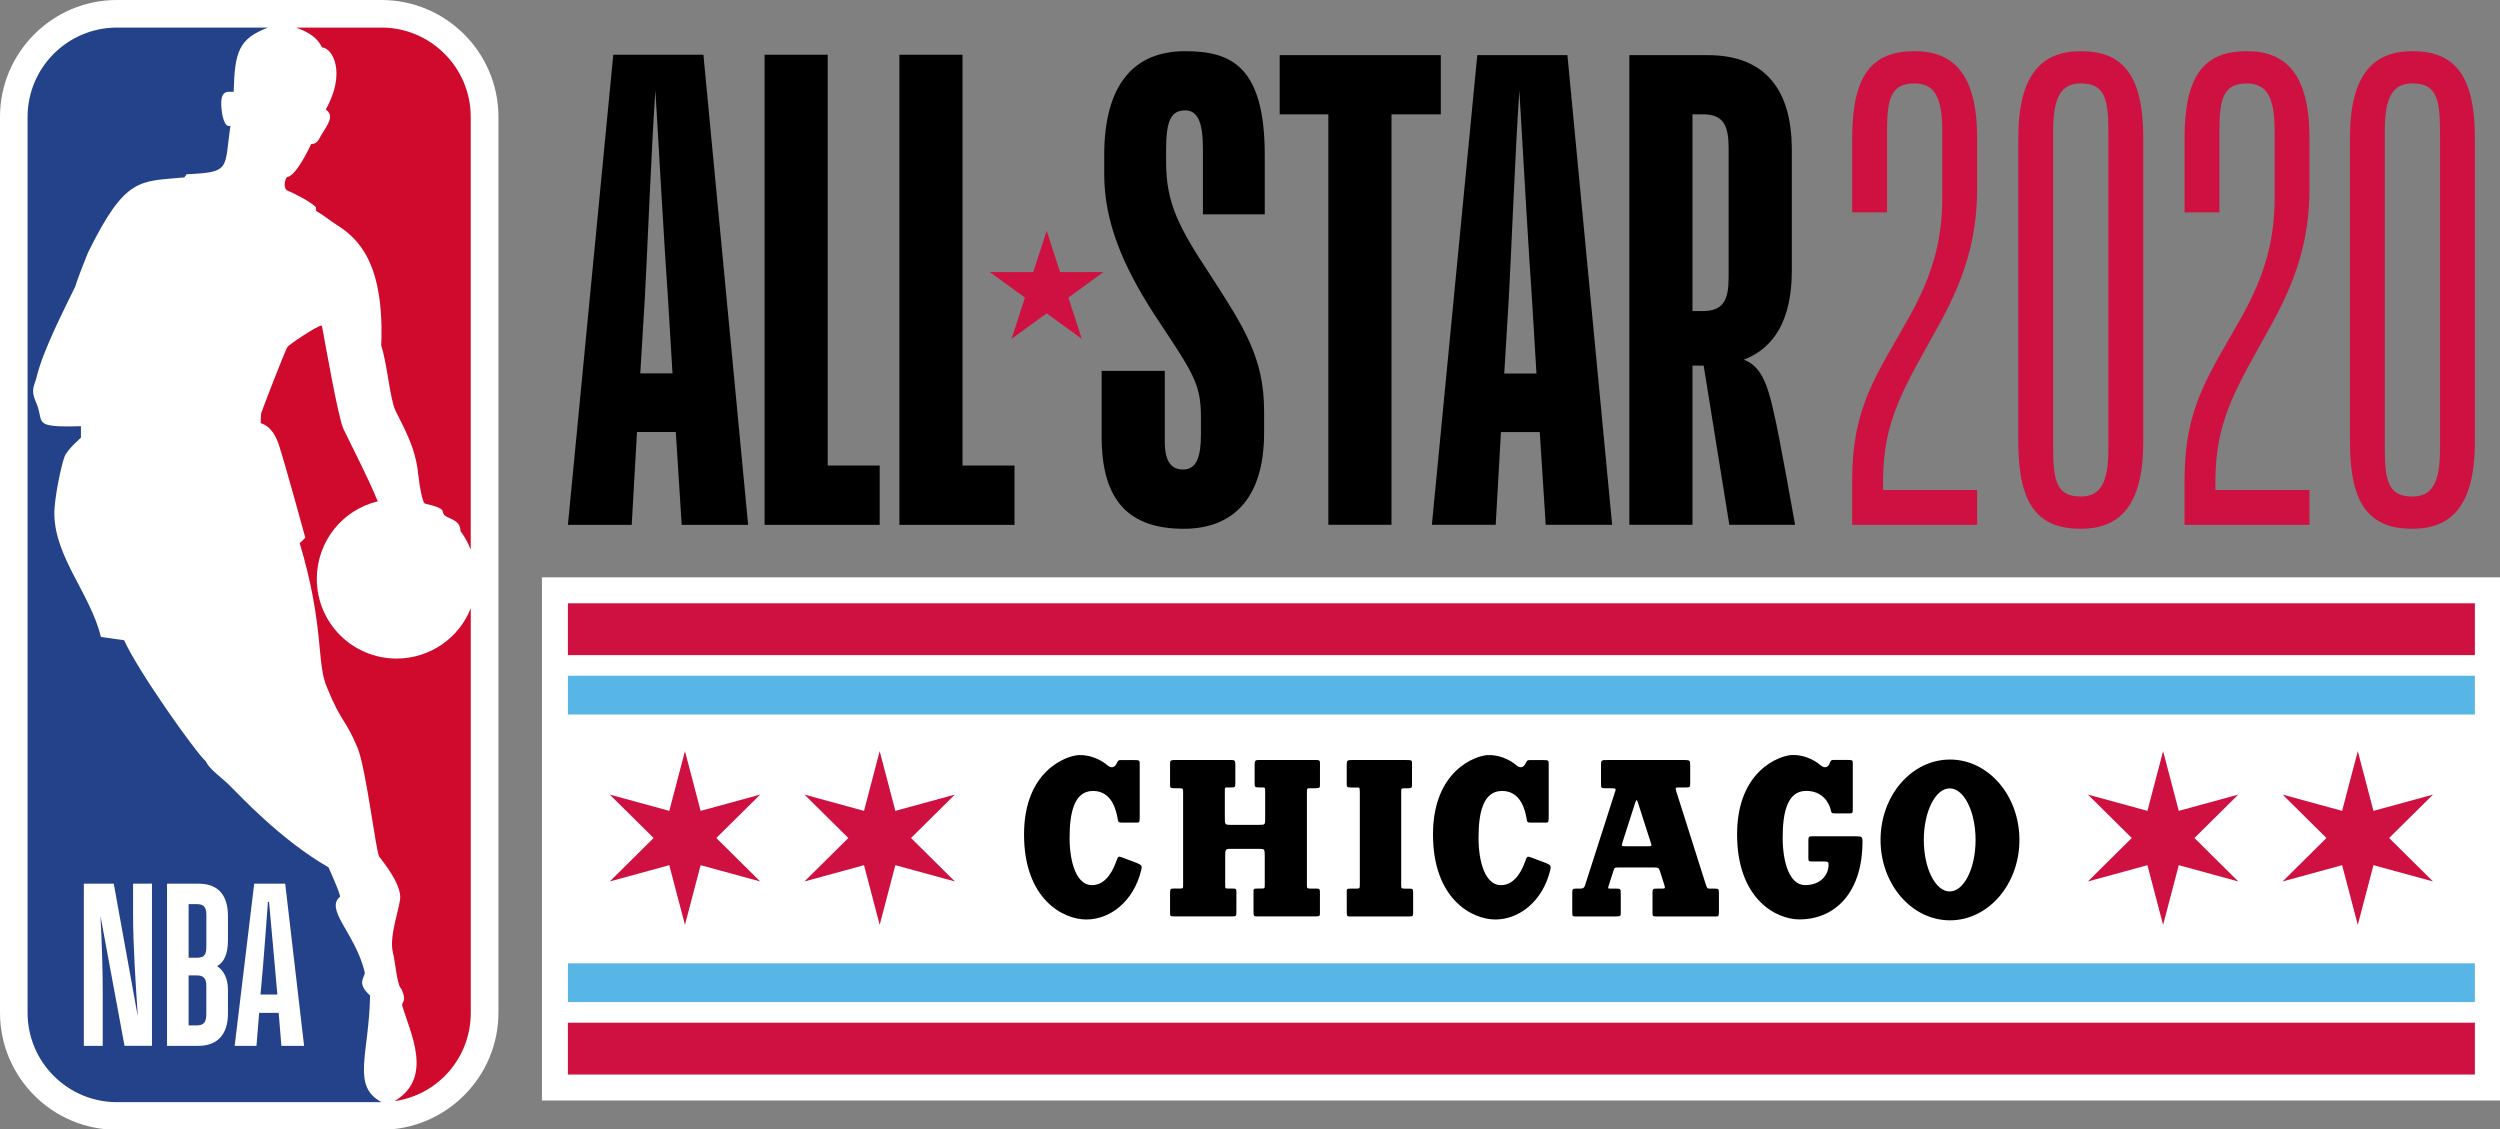
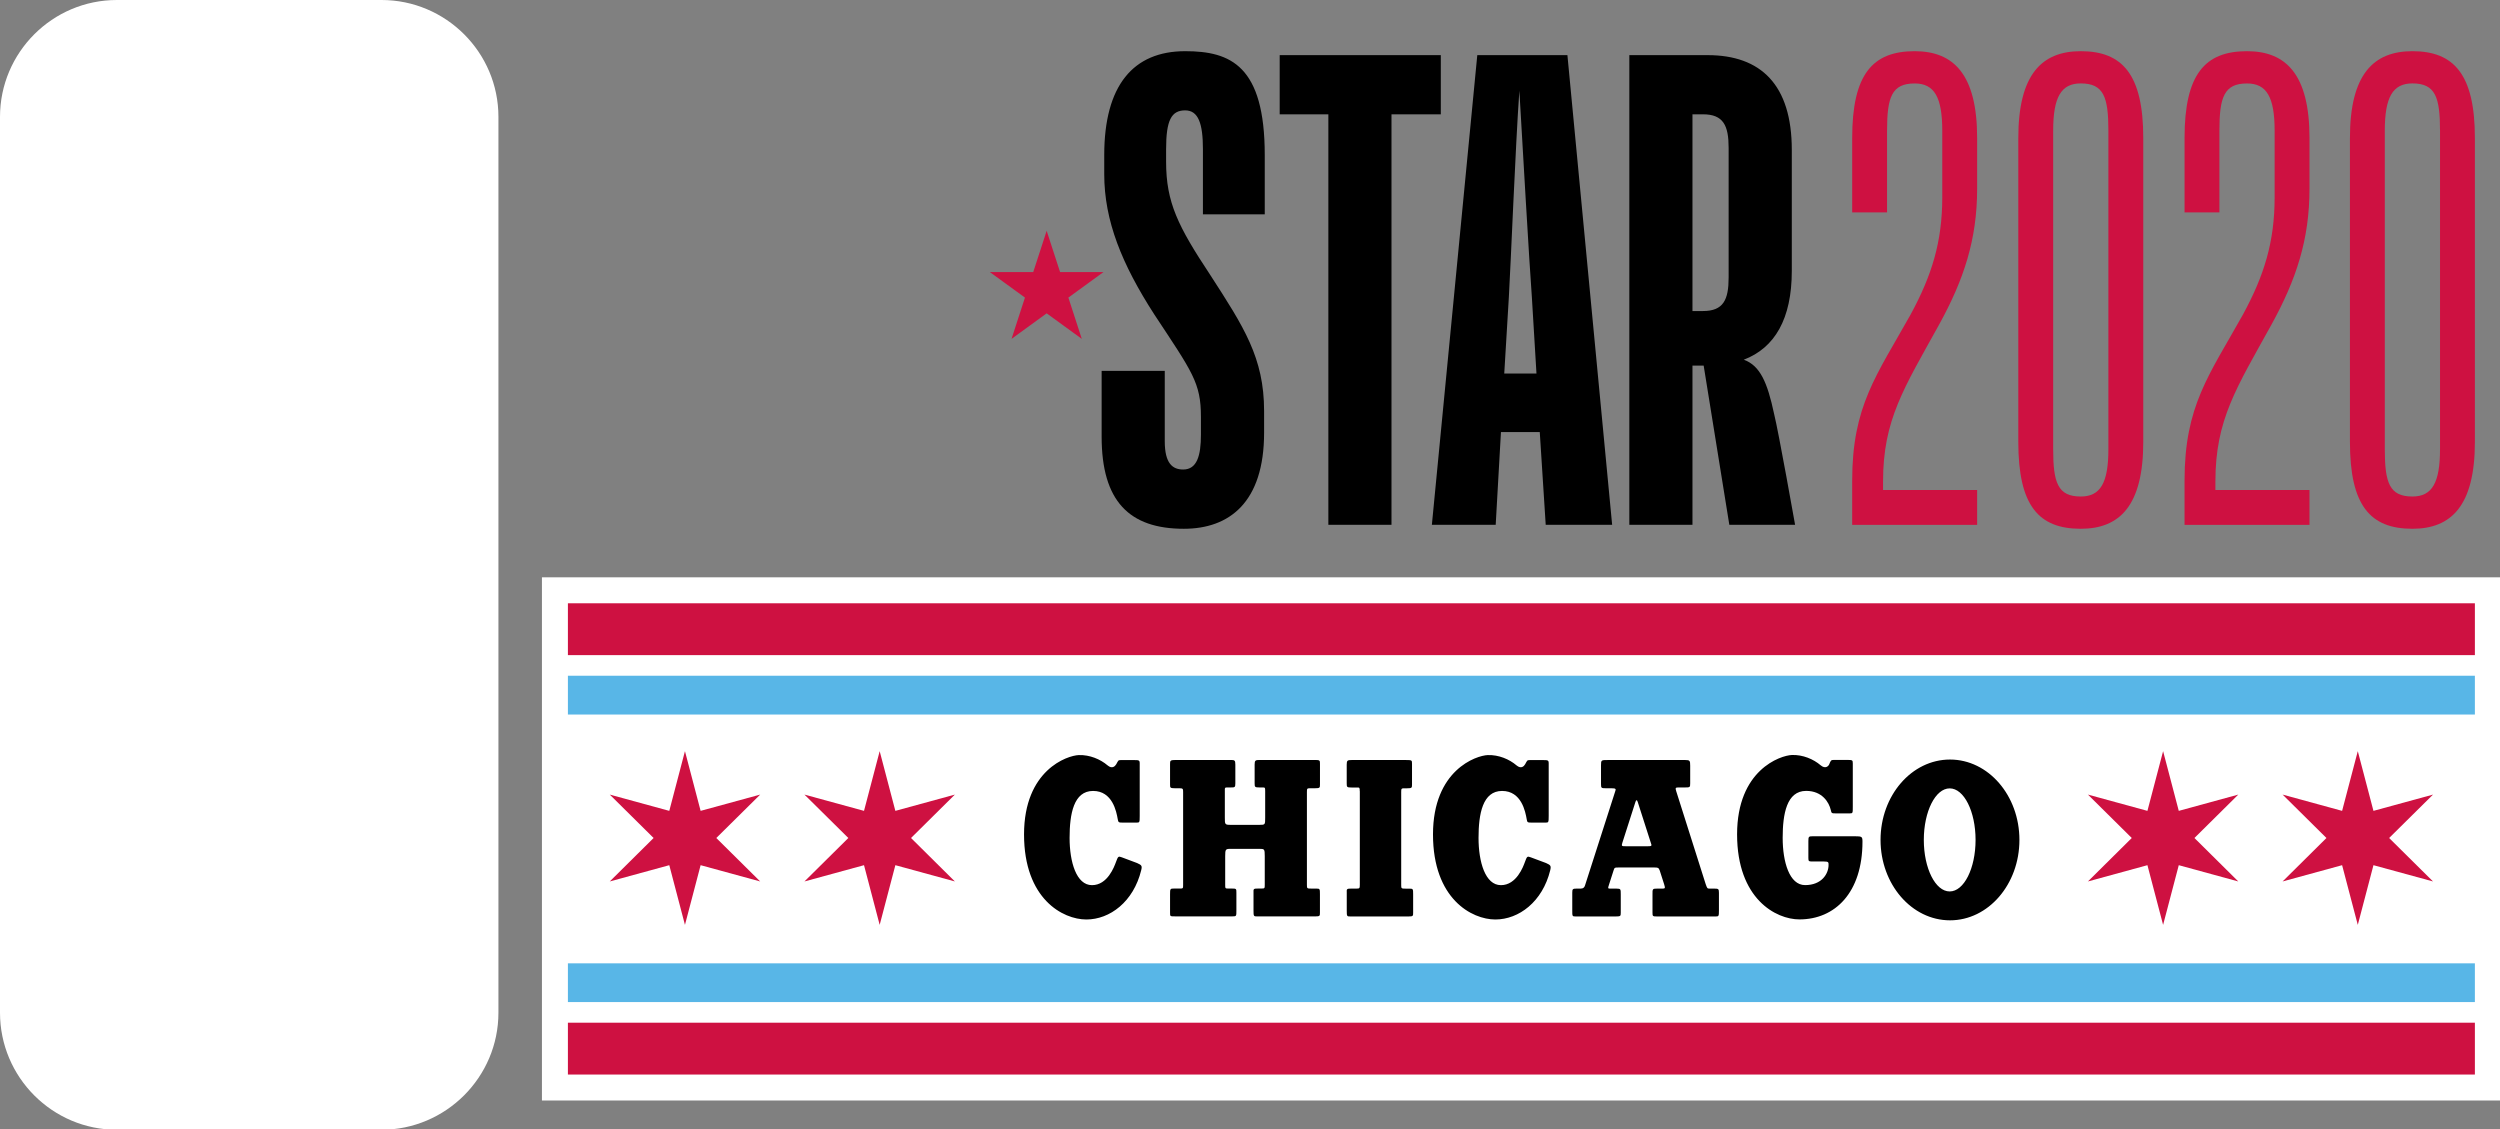
<svg xmlns="http://www.w3.org/2000/svg" xmlns:ns1="http://sodipodi.sourceforge.net/DTD/sodipodi-0.dtd" xmlns:ns2="http://www.inkscape.org/namespaces/inkscape" version="1.1" id="LOGOS" x="0px" y="0px" viewBox="0 0 708.816 320.21" xml:space="preserve" ns1:docname="NBA_All_Star_Game_2020.svg" width="708.816" height="320.21" ns2:version="0.92.4 (5da689c313, 2019-01-14)">
  <rect x="0" y="0" width="708.816" height="320.21" fill="#808080" stroke="none" />
  <defs id="defs9531">
	
	

		
		
		
		
		
		
		
		
	
		
		
	
			
		
			
			
		
			
			
			
			
			
			
			
		
			
			
		
			
			
		
			
		
				
			
				
			
				
				
				
				
			
				
			
					
					
					
					
					
				
					
					
				
						
						
					
						
					
							
							
							
							
						
							
							
							
						
	
	

		
		
		
	</defs>
  <ns1:namedview pagecolor="#ffffff" bordercolor="#666666" borderopacity="1" objecttolerance="10" gridtolerance="10" guidetolerance="10" ns2:pageopacity="0" ns2:pageshadow="2" ns2:window-width="1366" ns2:window-height="705" id="namedview9529" showgrid="false" ns2:zoom="1" ns2:cx="347.26284" ns2:cy="173.05032" ns2:window-x="-8" ns2:window-y="-8" ns2:window-maximized="1" ns2:current-layer="layer3" />
  <style type="text/css" id="style9422">
	.st0{fill:#CE1141;}
	.st1{fill:#FFFFFF;}
	.st2{fill:#DA1A32;}
	.st3{fill:#00438C;}
	.st4{fill:#58B6E7;}
</style>
  <g ns2:groupmode="layer" id="layer3" ns2:label="Layer 1" transform="translate(66.408,60)">
    <g id="g10387" transform="matrix(1.231,0,0,1.231,-66.408,-60)">
      <path ns1:nodetypes="cccccccccccccccccccccccccccccccccccccccccccccccccccccccccccccccccc" ns2:connector-curvature="0" id="path9424" d="m 440.99,11.789 c -9.69,0 -14.391,5.3 -14.391,20 v 17.131 h 8.031 V 30.131 c 0,-7.73 1.059,-10.91 6.359,-10.91 4.54,0 6.359,3.18 6.359,10.91 v 15.299 c 0,10.3 -2.42,18.031 -7.27,26.971 -7.87,14.09 -13.48,21.06 -13.48,38.33 v 10.15 h 28.781 v -8.031 h -21.67 v -1.969 c 0,-14.24 4.849,-21.521 12.879,-36.061 5.76,-10.45 8.791,-19.689 8.791,-31.359 V 31.789 c 0,-14.7 -5.451,-20 -14.391,-20 z m 38.26,0 c -8.94,0 -14.391,5.3 -14.391,20 v 70 c 0,14.7 4.691,20 14.391,20 8.94,0 14.391,-5.3 14.391,-20 V 31.789 c 0,-14.69 -4.851,-20 -14.391,-20 z m 38.289,0 c -9.69,0 -14.389,5.3 -14.389,20 v 17.131 h 8.029 V 30.131 c 0,-7.73 1.059,-10.91 6.359,-10.91 4.54,0 6.361,3.18 6.361,10.91 v 15.299 c 0,10.3 -2.42,18.031 -7.27,26.971 -7.87,14.09 -13.48,21.06 -13.48,38.33 v 10.15 h 28.779 v -8.031 h -21.67 v -1.969 c 0,-14.24 4.851,-21.521 12.881,-36.061 5.76,-10.45 8.789,-19.689 8.789,-31.359 V 31.789 c 0,-14.7 -5.451,-20 -14.391,-20 z m 38.092,0 c -8.94,0 -14.391,5.3 -14.391,20 v 70 c 0,14.7 4.691,20 14.391,20 8.94,0 14.389,-5.3 14.389,-20 V 31.789 c 0,-14.69 -4.849,-20 -14.389,-20 z M 479.25,19.211 c 5.3,-10e-7 6.359,3.178 6.359,10.908 v 73.33 c 0,7.73 -1.809,10.91 -6.359,10.91 -5.3,0 -6.359,-3.18 -6.359,-10.91 V 30.119 c 0,-7.73 1.819,-10.908 6.359,-10.908 z m 76.381,0 c 5.3,-10e-7 6.359,3.178 6.359,10.908 v 73.33 c 0,7.73 -1.809,10.91 -6.359,10.91 -5.3,0 -6.361,-3.18 -6.361,-10.91 V 30.119 c 0,-7.73 1.821,-10.908 6.361,-10.908 z" style="fill:#ce1141;stroke:none" />
      <path ns1:nodetypes="ccccccccccc" ns2:connector-curvature="0" id="polygon9434" d="m 254.16,62.66 -8.09,5.88 3.09,9.51 -8.09,-5.88 -8.09,5.88 3.09,-9.51 -8.09,-5.88 h 10 l 3.09,-9.5 3.09,9.5 z" style="fill:#ce1141;stroke:none" />
-       <path ns1:nodetypes="ccccccccccccccccccccccccccccc" ns2:connector-curvature="0" id="path9438" d="M 141.25,12.599 130.801,120.881 H 145.5 l 1.211,-21.381 h 8.939 l 1.359,21.381 h 15.301 L 162.01,12.599 Z m 34.85,0 V 120.881 h 26.51 V 107.228 H 190.641 V 12.599 Z m 31.051,0 V 120.881 h 26.51 V 107.228 H 221.689 V 12.599 Z m -56.201,8.189 c 0.76,13.042 2.271,39.425 2.881,47.612 l 1.061,17.596 h -7.42 l 1.059,-17.596 c 0.45,-7.727 1.51,-34.57 2.42,-47.612 z" style="fill:#000000;stroke:none;stroke-width:1" />
      <path ns1:nodetypes="cccccccccccccccccccccccccccccccccccccccccccccccccccccccccccccccccccc" ns2:connector-curvature="0" id="path9446" d="m 272.971,11.789 c -11.97,1e-6 -18.641,7.881 -18.641,23.941 v 4.389 c 0,10.76 4.09,20.761 11.51,32.271 8.79,13.33 10.76,15.749 10.76,23.629 v 4.09 c 0,4.85 -0.91,8.031 -4.09,8.031 -2.42,0 -4.24,-1.36 -4.24,-6.51 V 85.42 h -14.539 v 15.16 c 0,14.85 6.359,21.209 18.939,21.209 10.45,0 18.48,-6.059 18.48,-22.119 v -5.01 c 0,-12.27 -4.69,-19.389 -12.42,-31.359 -7.42,-11.21 -10.15,-16.671 -10.15,-26.061 v -2.881 c 0,-6.67 1.211,-8.939 4.391,-8.939 3.03,0 4.09,3.029 4.09,8.939 v 15 h 14.24 V 35.73 c 0,-20.61 -7.88,-23.941 -18.33,-23.941 z m 21.77,0.91 v 13.641 h 11.209 v 94.541 h 14.541 V 26.34 h 11.359 V 12.699 Z m 45.51,0 -10.461,108.182 h 14.701 l 1.209,-21.361 h 8.941 l 1.369,21.361 h 15.301 L 361.01,12.699 Z m 35.02,0 V 120.869 h 14.541 V 84.211 h 2.58 l 5.91,36.67 h 15.148 c 0,0 -3.79,-21.371 -4.85,-25.611 -1.52,-7.12 -3.179,-11.06 -6.969,-12.42 7.12,-2.72 11.059,-9.389 11.059,-20.449 v -27.881 c 0,-15 -7.119,-21.82 -19.389,-21.82 z m -25.33,8.182 c 0.76,13.03 2.271,39.388 2.881,47.568 l 1.061,17.58 h -7.42 l 1.059,-17.58 c 0.45,-7.72 1.51,-34.538 2.42,-47.568 z m 39.871,5.449 h 2.42 c 4.7,0 5.91,2.58 5.91,7.73 v 29.85 c 0,5.15 -1.21,7.73 -5.91,7.73 h -2.42 V 26.34 Z" style="fill:#000000;stroke:none" />
      <path ns1:nodetypes="ccccccccc" class="st1" d="M 87.86,0 H 26.93 C 12.07,0 0,12.09 0,26.93 v 206.31 c 0,14.87 12.07,26.97 26.93,26.97 h 60.88 c 14.86,0 26.99,-12.1 26.99,-26.97 V 26.93 C 114.81,12.09 102.71,0 87.86,0" id="path9464" ns2:connector-curvature="0" style="fill:#ffffff;stroke:none" />
-       <path ns1:nodetypes="cccccccccccccccccccccccccccccccccccccccccccccc" ns2:connector-curvature="0" id="path9466" d="m 68.18,6.35 c 3.16,1.12 4.95,2.451 5.99,4.561 2.54,0.22 5.569,5.92 0.859,14.33 2.09,1.39 0.461,3.459 -1.039,5.869 -0.44,0.77 -0.921,2.141 -2.311,2.051 -1.79,3.76 -3.95,7.399 -5.58,7.629 -0.49,0.61 -0.849,2.23 -0.109,2.99 2.39,1.08 5.31,2.55 6.76,3.92 l 0.061,0.881 c 1.86,1.08 2.8,1.96 4.67,3.17 4.97,3.13 11.09,8.69 10.32,27.84 1.39,4.18 2.009,12.39 3.299,15.02 2.59,5.13 4.32,8.471 5.07,13.311 0,0 0.751,7.54 1.721,8.08 5.14,1.16 3.648,1.671 4.398,2.551 0.8,1.03 3.762,0.98 3.762,3.75 1.03,1.38 1.789,2.809 2.369,4.299 V 26.93 c 0,-11.36 -9.241,-20.58 -20.561,-20.58 z m 5.867,68.648 c -0.977,-0.039 -7.807,4.602 -7.816,4.902 -0.45,0.44 -5.831,14.48 -6.061,15.24 -0.11,0.48 -0.119,2.35 -0.119,2.35 0,0 2.64,0.329 4.17,4.939 1.51,4.61 6.1,21.42 6.1,21.42 0,0 -1.241,1.291 -1.301,1.211 5.8,19.41 3.771,27.769 6.371,33.459 3.27,8.02 4.149,6.971 6.959,13.711 2.01,4.91 4.26,24.24 5.01,25.1 3.13,3.97 4.82,7.071 4.82,9.311 0,2.25 -2.65,8.909 -1.68,12.789 0.59,2.28 0.889,7.389 1.949,8.359 0,0 0.97,1.921 0.5,2.771 -0.14,0.3 -0.419,0.74 -0.289,1.09 1.73,6.1 7.3,16.49 -1.73,21.93 h 0.189 c 9.85,-1.52 17.311,-9.98 17.311,-20.35 v -93.121 h -0.01 c -2.67,6.78 -9.32,11.57 -17.09,11.57 -10.17,0 -18.359,-8.22 -18.359,-18.35 0,-8.66 5.949,-15.919 14.029,-17.859 -2.12,-5.29 -6.58,-13.881 -7.91,-16.701 -1.26,-2.8 -4.28,-20.249 -4.93,-23.699 -0.009,-0.047 -0.048,-0.07 -0.113,-0.072 z" style="fill:#cf0a2c;fill-opacity:1;stroke:none" />
-       <path ns1:nodetypes="cccccccccccccccccccccccccccc" class="st3" d="m 85.24,229.29 c -3.31,-2.95 -1.1,-4.2 -1.23,-5.37 -2.18,-9.01 -9.34,-14.46 -5.64,-17.44 -0.91,-2.98 -2.77,-6.71 -2.7,-6.71 C 64.51,193.36 55.02,182.96 53.4,181.43 51.44,179.3 48.11,177.17 47.48,175.44 44.8,172.98 31.65,154.33 28.59,147.46 l -5.34,-0.75 c -2.43,-9.92 -10.53,-18.23 -10.73,-28.17 -0.08,-3.76 1.7,-11.81 2.37,-13.42 0.65,-1.63 3.75,-4.3 3.75,-4.3 V 98.16 C 7,98.49 10.35,97.3 8.34,92.77 c -1.41,-3.13 -0.4,-3.82 0.11,-6 1.56,-6.42 6.75,-16.31 8.9,-20.81 0.66,-2.27 2.9,-7.74 2.9,-7.74 8.68,-17.67 11.92,-16.37 22.22,-17.36 l 0.51,-0.73 c 10.33,-0.45 8.64,-1.23 10.09,-11.17 -1.51,0.65 -1.95,-3.11 -1.95,-3.11 -0.82,-5.66 1.56,-4.59 2.7,-4.7 0.24,-9.31 1.2,-12.24 7.91,-14.8 H 26.95 c -11.38,0 -20.6,9.22 -20.6,20.6 v 206.29 c 0,11.38 9.22,20.61 20.6,20.61 H 87.87 C 80.89,250.08 85,242.9 85.24,229.29 Z" id="path9470" ns2:connector-curvature="0" style="fill:#244289;fill-opacity:1;stroke:none" />
      <path ns1:nodetypes="ccccccccccccccccccccccccccccccccccccccccccccccccccccc" class="st1" d="m 38.47,240.88 v -37.35 h 7.25 c 4.19,0 6.78,2.25 6.78,7.48 v 5.55 c 0,3.4 -1.03,5.13 -2.49,5.96 1.45,1 2.49,2.67 2.49,5.49 v 5.44 c 0,5.13 -2.74,7.43 -6.78,7.43 z m 4.97,-16.22 v 11.51 h 1.91 c 1.71,0 2.17,-0.89 2.17,-2.67 v -6.33 c 0,-1.83 -0.57,-2.51 -2.23,-2.51 z m 0,-16.42 v 12.35 h 1.86 c 1.76,0 2.23,-0.63 2.23,-2.67 v -7.17 c 0,-1.73 -0.52,-2.51 -2.17,-2.51 z m 20.75,25.05 h -4.5 l -0.62,7.59 h -5.02 l 4.5,-37.35 h 7.14 l 4.35,37.35 h -5.23 z m -2.22,-25.57 h -0.26 c -0.31,4.5 -0.93,12.4 -1.14,14.91 L 60,229.06 h 3.88 l -0.57,-6.43 c -0.21,-2.57 -0.93,-10.36 -1.34,-14.91 m -38.31,33.16 h -4.35 v -37.35 h 6.89 l 5.54,30.6 c -0.47,-7.32 -1.09,-16.16 -1.09,-23.7 v -6.91 H 35 v 37.35 h -6.32 l -5.54,-29.92 c 0.36,6.91 0.52,12.4 0.52,18.16 z" id="path9472" ns2:connector-curvature="0" style="fill:#ffffff;stroke:none" />
      <path ns1:nodetypes="ccccc" style="fill:#ffffff;stroke:none" ns2:connector-curvature="0" id="path9482" d="M 576,253.47 H 124.82 V 132.97 H 576 Z" class="st1" />
      <path ns1:nodetypes="ccccc" ns2:connector-curvature="0" id="rect9488" d="m 130.8,138.95 h 439.22 v 11.94 H 130.8 Z" style="fill:#ce1141;stroke:none" />
      <path ns1:nodetypes="ccccc" ns2:connector-curvature="0" id="rect9490" d="m 130.8,235.55 h 439.22 v 11.94 H 130.8 Z" style="fill:#ce1141;stroke:none" />
      <path ns1:nodetypes="ccccc" ns2:connector-curvature="0" id="rect9492" d="m 130.8,155.64 h 439.22 v 8.93 H 130.8 Z" style="fill:#58b6e7;stroke:none" />
      <path ns1:nodetypes="ccccc" ns2:connector-curvature="0" id="rect9494" d="m 130.8,221.87 h 439.22 v 8.93 H 130.8 Z" style="fill:#58b6e7;stroke:none" />
      <path ns1:nodetypes="cccccccccccccccccccccccccc" ns2:connector-curvature="0" id="polygon9496" d="m 157.76,173.01 -3.609,13.75 -13.711,-3.75 10.1,10 -10.1,10.01 13.711,-3.75 3.609,13.75 3.609,-13.75 13.721,3.75 -10.109,-10.01 10.109,-10 -13.721,3.75 z m 44.85,0 -3.609,13.75 -13.721,-3.75 10.111,10 -10.111,10.01 13.721,-3.75 3.609,13.75 3.611,-13.75 13.709,3.75 -10.1,-10.01 10.1,-10 -13.709,3.75 z" style="fill:#ce1141;stroke:none" />
      <path ns1:nodetypes="cccccccccccccccccccccccccc" ns2:connector-curvature="0" id="polygon9502" d="m 498.211,173.01 -3.611,13.75 -13.709,-3.75 10.1,10 -10.1,10.01 13.709,-3.75 3.611,13.75 3.609,-13.75 13.709,3.75 -10.1,-10.01 10.1,-10 -13.709,3.75 z m 44.84,0 -3.611,13.75 -13.709,-3.75 10.1,10 -10.1,10.01 13.709,-3.75 3.611,13.75 3.609,-13.75 13.721,3.75 -10.111,-10.01 10.111,-10 -13.721,3.75 z" style="fill:#ce1141;stroke:none" />
      <path ns1:nodetypes="cccccccccccccccccccccccccccccccccccccccccccccccccccccccccccccccccccccccccccccccccccccccccccccccccccccccccccccccccccccccccccccccccccccccccccccccccccccccccccccccccccccccccccccccccccccccccccccccccccccccccccccc" ns2:connector-curvature="0" style="fill:#000000;stroke:none" id="path9508" d="m 412.73,173.891 c -2.66,0.1 -12.641,3.429 -12.641,18.279 0,14.85 8.939,19.59 14.359,19.59 8.16,0 14.521,-6.12 14.521,-17.92 0,-1.14 -0.131,-1.23 -1.721,-1.23 h -9.711 c -0.95,0 -1.029,0.061 -1.029,1.141 v 3.859 c 0.01,0.81 0.061,0.811 1.211,0.811 h 2.33 c 1.11,0 1.109,0.171 1.109,0.791 0,2.02 -1.55,4.648 -5.41,4.648 -3.62,0 -5.16,-5.359 -5.16,-10.889 0,-5.54 0.94,-10.811 5.41,-10.811 3.72,0 5.27,2.671 5.67,4.391 0.17,0.74 0.169,0.789 1.119,0.789 h 3.262 c 0.69,0 0.689,-0.05 0.689,-1.58 v -9.93 c 0,-0.8 -0.091,-0.801 -1.461,-0.801 h -2.93 c -0.59,0 -0.68,0.101 -1.02,0.971 -0.21,0.53 -0.95,1.14 -1.98,0.27 -1.68,-1.44 -4.119,-2.459 -6.619,-2.379 z m -164.24,0.019 c -2.66,0.09 -12.631,3.429 -12.631,18.279 0,14.85 8.942,19.59 14.352,19.59 5.42,0 10.859,-4.09 12.629,-11.33 0.27,-1.06 0.091,-1.19 -0.939,-1.67 l -3.52,-1.318 c -0.81,-0.3 -0.861,-0.261 -1.371,1.139 -0.36,0.96 -1.89,5.27 -5.5,5.27 -3.61,0 -5.16,-5.359 -5.16,-10.889 0,-5.54 0.95,-10.811 5.41,-10.811 4.47,0 5.38,4.77 5.68,6.5 0.13,0.75 0.221,0.791 1.111,0.791 h 3.27 c 0.64,0 0.68,-0.04 0.68,-1.58 v -12.031 c 0,-0.79 -0.171,-0.789 -1.461,-0.789 h -2.92 c -0.61,0 -0.559,0.139 -1.029,0.969 -0.28,0.47 -0.95,1.13 -1.98,0.26 -1.69,-1.44 -4.129,-2.459 -6.619,-2.379 z m 94.199,0 c -2.66,0.09 -12.639,3.429 -12.639,18.279 0,14.85 8.949,19.59 14.359,19.59 5.42,0 10.861,-4.09 12.641,-11.33 0.25,-1.06 0.079,-1.19 -0.951,-1.67 l -3.529,-1.318 c -0.82,-0.3 -0.861,-0.261 -1.371,1.139 -0.35,0.96 -1.9,5.27 -5.5,5.27 -3.62,0 -5.16,-5.359 -5.16,-10.889 0,-5.54 0.952,-10.811 5.422,-10.811 4.47,0 5.37,4.77 5.67,6.5 0.12,0.75 0.209,0.791 1.109,0.791 h 3.27 c 0.64,0 0.689,-0.04 0.689,-1.58 v -12.031 c 0,-0.79 -0.169,-0.789 -1.469,-0.789 h -2.92 c -0.61,0 -0.571,0.139 -1.041,0.969 -0.27,0.47 -0.929,1.13 -1.969,0.26 -1.68,-1.44 -4.121,-2.459 -6.611,-2.379 z m 106.441,1.029 c -8.84,0 -16,8.29 -16,18.51 0,10.22 7.17,18.521 16,18.521 8.83,0 15.988,-8.291 15.988,-18.521 0,-10.22 -7.158,-18.51 -15.988,-18.51 z m -178.311,0.1 c -1.29,0 -1.33,0.142 -1.33,0.932 v 4.75 c 0,0.7 0.039,0.83 1.109,0.83 h 1.041 c 0.82,0 0.859,0.129 0.859,0.879 v 21.4 c 0,0.83 -2.3e-4,0.83 -0.99,0.82 h -1.109 c -0.87,0 -0.91,0.05 -0.91,1.32 v 4.219 c 0,0.87 -6.2e-4,0.871 1.109,0.871 h 13.27 c 0.9,0 0.9,-0.04 0.9,-1.4 v -4.041 c 0,-0.93 6.3e-4,-0.969 -1.109,-0.969 h -0.689 c -0.78,0 -0.781,8e-5 -0.781,-0.92 v -6.551 c 0,-1.54 0.091,-1.67 1.201,-1.67 h 6.709 c 1.11,0 1.201,0.04 1.201,1.67 v 6.551 c 0,0.88 -10e-4,0.92 -0.781,0.92 h -0.689 c -1.12,0 -1.159,0.049 -1.119,0.969 v 4.092 c 0,1.36 0.048,1.359 0.898,1.359 h 13.291 c 1.11,0 1.109,-0.121 1.109,-0.871 v -4.219 c 0,-1.28 -0.01,-1.32 -0.9,-1.32 H 302 c -0.95,0 -0.99,-0.04 -0.99,-0.83 v -21.4 c 0,-0.84 0.04,-0.879 0.82,-0.879 h 1.08 c 1.07,0 1.109,-0.13 1.109,-0.83 v -4.75 c 0,-0.88 -8e-5,-0.932 -1.33,-0.932 h -12.59 c -0.95,0 -1.129,0.111 -1.129,1.061 v 4.311 c 0,0.87 0.05,0.959 1.17,0.959 h 0.648 c 0.56,0 0.611,0.002 0.611,0.842 v 6.1 c 0,1.63 -0.001,1.67 -1.291,1.67 h -6.709 c -1.29,0 -1.291,-0.13 -1.291,-1.67 v -6.1 c -0.04,-0.84 0.051,-0.842 0.611,-0.842 h 0.68 c 1,0 1.129,0.001 1.129,-0.959 v -4.311 c 0,-1 -0.169,-1.061 -1.129,-1.061 z m 40.48,0.012 c -0.95,0 -1.121,0.109 -1.121,1.059 v 4.311 c 0,0.87 0.04,0.961 1.16,0.961 h 1.24 c 0.56,0 0.6,-1.6e-4 0.6,0.84 h 0.019 v 21.559 c 0,0.88 -0.089,0.881 -0.859,0.881 h -1.029 c -1.12,0 -1.171,0.051 -1.121,0.971 v 4.09 c 0,1.36 0.041,1.359 0.891,1.359 h 13.279 c 1.12,0 1.121,-0.119 1.121,-0.869 v -4.221 c 0,-1.28 -0.02,-1.32 -0.91,-1.32 h -0.85 c -0.95,0 -0.99,-0.04 -0.99,-0.83 v -21.4 c 0,-0.84 0.04,-0.879 0.82,-0.879 h 0.559 c 1.07,0 1.111,-0.13 1.111,-0.83 v -4.75 c 0,-0.88 -8e-5,-0.93 -1.33,-0.93 z m 58.988,0 c -1.47,0 -1.539,-0.001 -1.539,1.229 v 4.301 c 0,0.92 0.079,0.971 1.109,0.971 h 1.25 c 1.12,0 1.12,0.17 0.9,0.75 l -6.949,21.648 c -0.12,0.39 -0.361,0.711 -0.951,0.711 h -0.869 c -1.02,0 -1.109,0.091 -1.109,0.971 v 4.039 c 0,1.36 -4.7e-4,1.41 0.77,1.41 h 9.279 c 1.08,0 1.121,-0.099 1.121,-0.869 v -4.221 c 0,-1.19 -10e-4,-1.32 -0.941,-1.32 h -1.42 c -0.65,0 -0.63,-0.04 -0.32,-1 l 1.021,-3.18 c 0.21,-0.66 0.239,-0.689 1.189,-0.689 h 8.16 c 0.83,0 1.029,0.02 1.279,0.68 l 1.02,3.18 c 0.26,0.88 0.291,1.01 -0.439,1.01 h -1.289 c -0.86,0 -0.991,0.04 -0.951,1.32 v 4.221 c 0,0.83 0.041,0.869 1.121,0.869 h 13.41 c 0.73,0 0.77,-0.04 0.77,-1.41 v -4.039 c -0.02,-0.88 -0.061,-0.971 -1.131,-0.971 H 393.75 c -0.53,0 -0.541,-0.05 -0.891,-1.02 l -6.779,-21.381 c -0.21,-0.71 -0.24,-0.891 0.41,-0.891 h 1.42 c 1.33,0 1.379,0.001 1.379,-0.959 v -4.041 c 0,-1.17 -0.089,-1.318 -1.129,-1.318 z m 78.771,6.529 c 3.29,0 5.959,5.309 5.959,11.869 0,6.56 -2.669,11.871 -5.959,11.871 -3.29,0 -5.961,-5.311 -5.961,-11.871 0,-6.56 2.681,-11.869 5.961,-11.869 z m -72.105,2.732 c 0.09,0.01 0.181,0.152 0.266,0.438 l 3.02,9.42 c 0.26,0.66 0.18,0.74 -0.73,0.74 h -4.93 c -1.08,0 -1.15,-0.01 -0.93,-0.76 l 3.039,-9.48 c 0.085,-0.245 0.176,-0.367 0.266,-0.357 z" />
    </g>
  </g>
</svg>